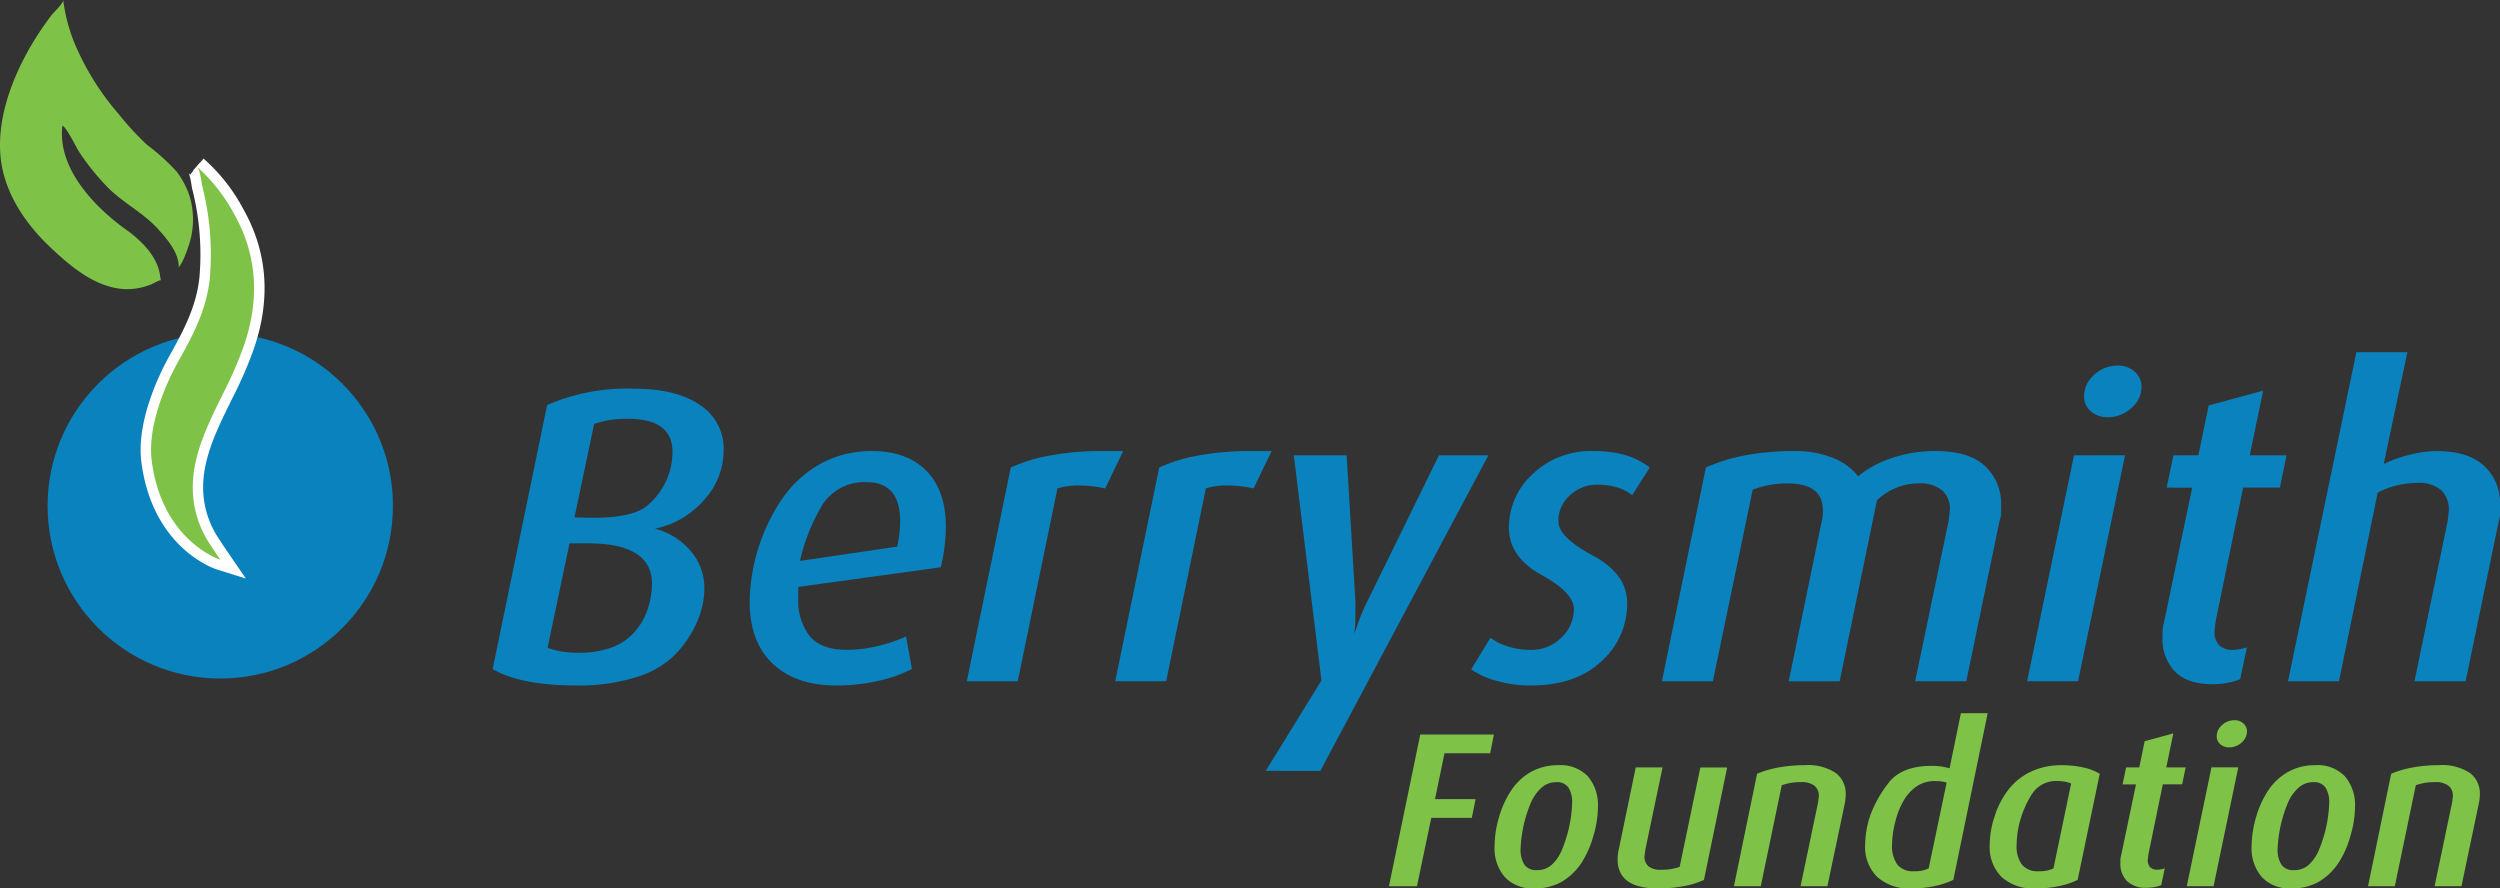
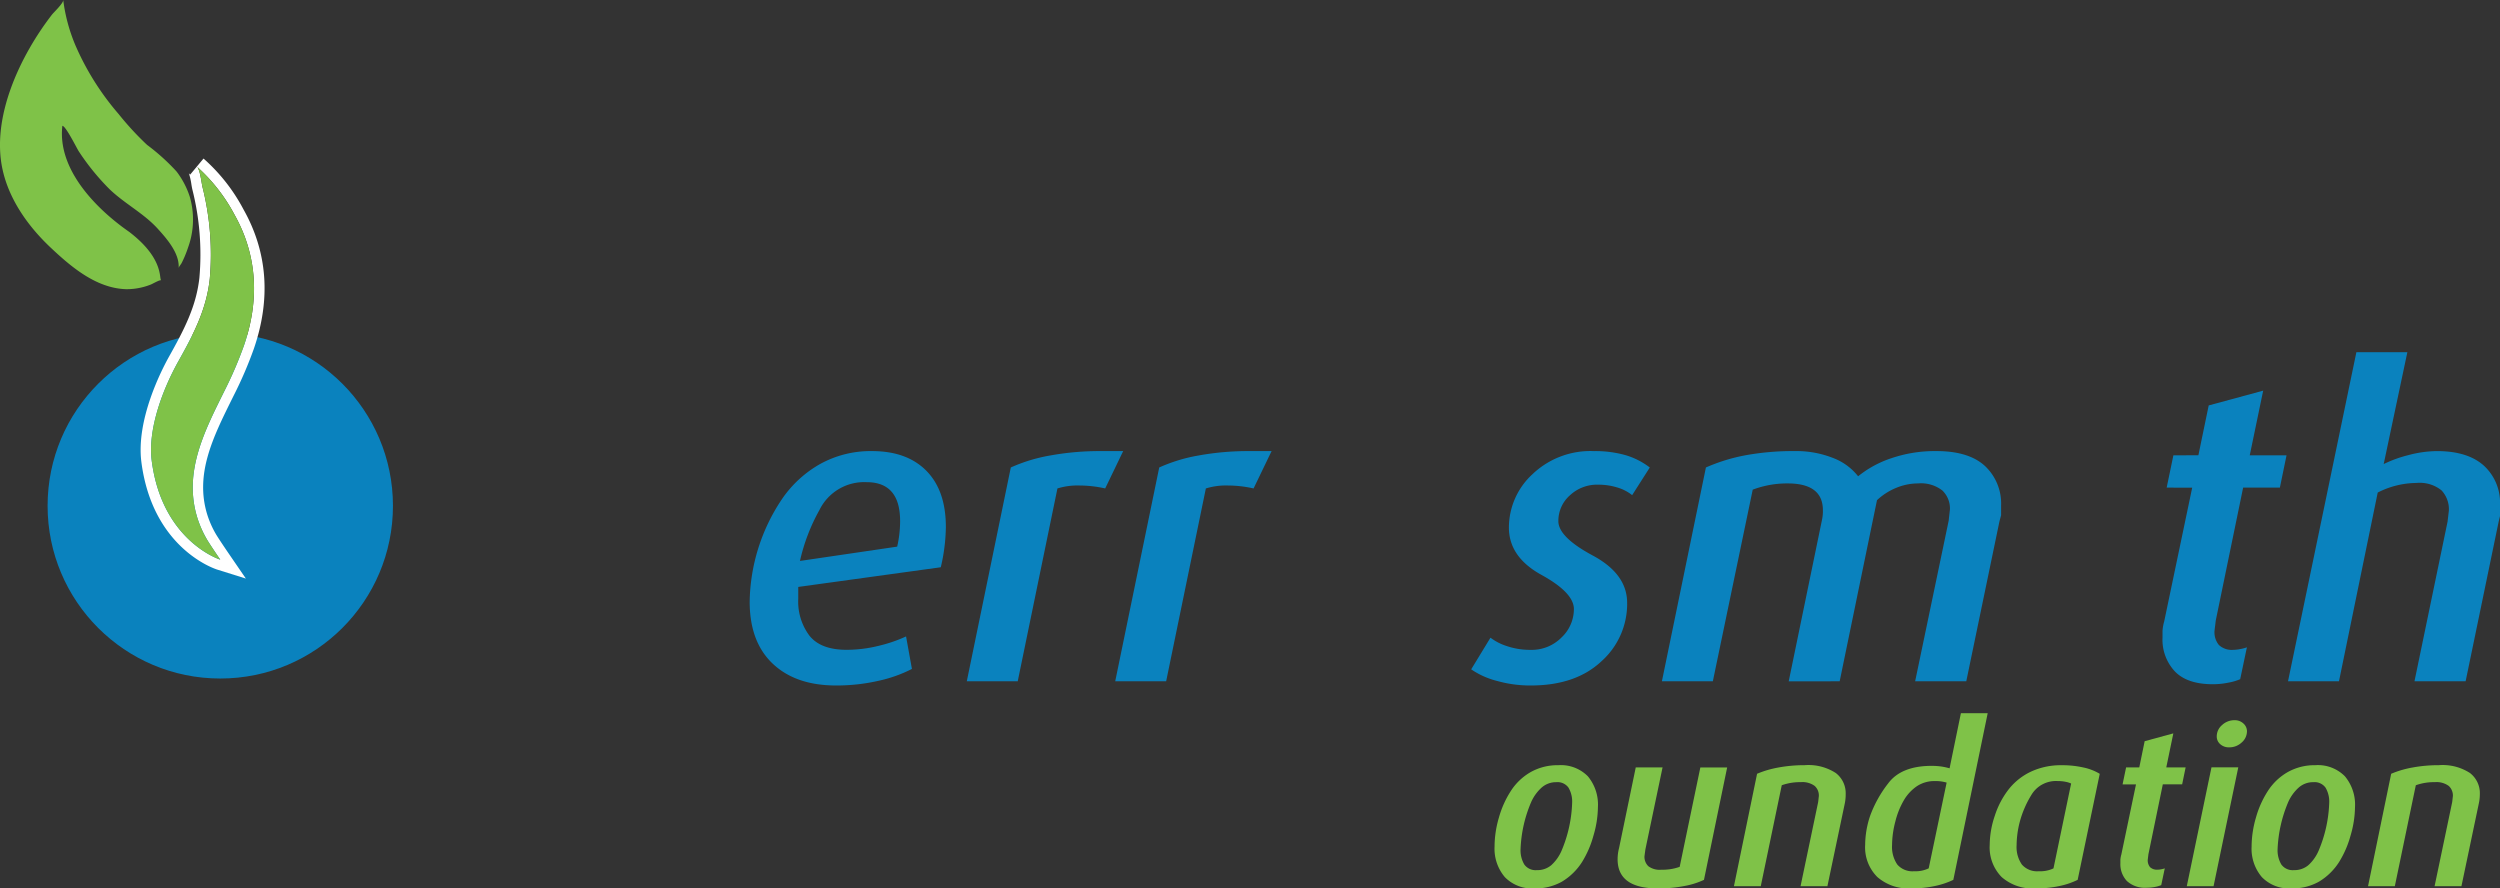
<svg xmlns="http://www.w3.org/2000/svg" viewBox="0 0 372.277 132.297">
  <rect x="0" y="0" width="372.277" height="132.297" fill="#333333" stroke="none" />
  <defs>
    <style>.cls-1{fill:#0a82be;}.cls-2{fill:#fff;}.cls-3{fill:#7fc248;}</style>
  </defs>
  <title>Asset 1</title>
  <g id="Layer_2" data-name="Layer 2">
    <g id="Berrysmith-Logo">
      <circle class="cls-1" cx="32.801" cy="75.325" r="25.714" />
-       <path class="cls-2" d="M32.567,84.076c-.373-.117-9.148-3.006-10.744-15.368-.779-6.057,2.914-13.239,4.063-15.3,2.3-4.116,4.1-7.611,4.579-11.979a40.393,40.393,0,0,0-1.08-13.457c-.034-.146-.073-.374-.119-.645a8.226,8.226,0,0,0-.486-1.965l1.027-1.157a25.91,25.91,0,0,1,5.786,7.378c3.457,6.144,3.952,12.905,1.472,20.1a58.4,58.4,0,0,1-2.954,6.873l-.262.528c-2.78,5.609-5.655,11.409-3.752,17.7a14.938,14.938,0,0,0,1.343,3.077c.306.546,1.545,2.376,2,3.036L34.7,84.746Z" />
      <path class="cls-2" d="M29.313,24.806a25.7,25.7,0,0,1,5.606,7.163c3.469,6.166,3.7,12.823,1.415,19.463a58.06,58.06,0,0,1-2.916,6.782c-2.934,5.93-6.114,12.011-4.061,18.8a15.875,15.875,0,0,0,1.411,3.234c.388.693,2.032,3.092,2.032,3.092s-8.656-2.715-10.207-14.728c-.613-4.764,1.689-10.738,3.971-14.818,2.23-3.988,4.168-7.663,4.673-12.273A41.2,41.2,0,0,0,30.14,27.8c-.135-.578-.351-2.6-.828-2.994m.991-1.193L28.319,26a.848.848,0,0,1-.2-.226,9.874,9.874,0,0,1,.383,1.691c.049.291.092.536.128.691a39.622,39.622,0,0,1,1.064,13.2C29.232,45.571,27.468,49,25.21,53.034c-1.18,2.109-4.965,9.48-4.156,15.772,1.659,12.849,10.889,15.886,11.281,16.009l4.276,1.341-2.533-3.7c-.62-.905-1.7-2.513-1.958-2.973a14.235,14.235,0,0,1-1.279-2.923c-1.815-6,.866-11.408,3.7-17.134l.262-.529A59.07,59.07,0,0,0,37.8,51.938c2.556-7.41,2.041-14.384-1.529-20.73a26.667,26.667,0,0,0-5.967-7.6Z" />
      <path class="cls-3" d="M29.313,24.806a25.7,25.7,0,0,1,5.606,7.163c3.469,6.166,3.7,12.823,1.415,19.463a58.061,58.061,0,0,1-2.916,6.782c-2.934,5.93-6.114,12.011-4.061,18.8a15.874,15.874,0,0,0,1.411,3.234c.388.693,2.032,3.092,2.032,3.092s-8.656-2.715-10.207-14.728c-.613-4.764,1.689-10.738,3.971-14.818,2.23-3.988,4.168-7.663,4.673-12.273A41.2,41.2,0,0,0,30.14,27.8C30.005,27.222,29.79,25.2,29.313,24.806Z" />
      <path class="cls-3" d="M9.414,0c.057.456-1.426,1.858-1.671,2.175C3.039,8.26-1.373,17.457.4,25.334c1.012,4.5,3.853,8.443,7.166,11.559,3.069,2.887,6.777,6.031,11.209,6.17a9.665,9.665,0,0,0,3.662-.685c.282-.1,1.325-.73,1.579-.646-.39-.126.516-3.1-4.653-7.107.13,0-11.113-6.975-10.077-15.888.5,0,2.165,3.379,2.43,3.777a35.434,35.434,0,0,0,4.55,5.613c2.25,2.184,5.134,3.622,7.243,5.954,1.354,1.495,3.253,3.666,3.092,5.843.013-.181.358-.579.442-.746A16.259,16.259,0,0,0,28,36.873a12.182,12.182,0,0,0,.26-7.579,12.456,12.456,0,0,0-1.984-3.773A31.209,31.209,0,0,0,21.9,21.574a43.923,43.923,0,0,1-4.236-4.594A39.81,39.81,0,0,1,11.229,6.742,25.39,25.39,0,0,1,9.414,0Z" />
-       <path class="cls-1" d="M97.521,78.726a10.308,10.308,0,0,1,5.241,3.217,8.423,8.423,0,0,1,2.123,5.778,12.449,12.449,0,0,1-1.125,4.961,16.2,16.2,0,0,1-3.213,4.774,13.783,13.783,0,0,1-5.866,3.4,28.845,28.845,0,0,1-8.834,1.22q-8.246,0-12.487-2.435l8.113-39.334a30.046,30.046,0,0,1,12.8-2.433q6.494,0,9.988,2.463a7.673,7.673,0,0,1,3.5,6.588,11,11,0,0,1-3,7.617A13.135,13.135,0,0,1,97.521,78.726Zm-9.97,2.186-2.743,0-3.27,15.545a12.142,12.142,0,0,0,2.058.561,16.286,16.286,0,0,0,2.687.185,13.586,13.586,0,0,0,4.772-.781,8.349,8.349,0,0,0,3.436-2.31,9.7,9.7,0,0,0,1.965-3.432,12.117,12.117,0,0,0,.624-3.78Q97.081,80.911,87.551,80.912Zm6.007-18.543a17.722,17.722,0,0,0-2.823.189,15.1,15.1,0,0,0-2.258.563L85.545,77.044,88.3,77.1q6.2,0,8.268-1.967a10.4,10.4,0,0,0,3.57-7.837Q100.14,62.371,93.558,62.369Z" />
      <path class="cls-1" d="M140.093,84.471,118.868,87.4v1.8a8.443,8.443,0,0,0,1.688,5.486q1.688,2.077,5.5,2.078a19.811,19.811,0,0,0,4.806-.6,21.237,21.237,0,0,0,4.06-1.394l.874,4.84a20.4,20.4,0,0,1-4.994,1.772,28,28,0,0,1-6.307.694q-5.993,0-9.427-3.245t-3.434-9.241a28.116,28.116,0,0,1,4.806-15.265,16.984,16.984,0,0,1,5.711-5.244,15.542,15.542,0,0,1,7.712-1.908q5.187,0,8.086,2.936t2.9,8.369A27.306,27.306,0,0,1,140.093,84.471ZM129.047,71.8a7.418,7.418,0,0,0-7.024,4.149,28.128,28.128,0,0,0-2.9,7.581L133.6,81.4a17.043,17.043,0,0,0,.436-3.8Q134.04,71.8,129.047,71.8Z" />
      <path class="cls-1" d="M164.575,72.734a17.733,17.733,0,0,0-3.805-.438,10.158,10.158,0,0,0-3.307.44l-5.911,28.708-7.586.007,6.554-31.839a24.388,24.388,0,0,1,5.84-1.782,41.372,41.372,0,0,1,7.65-.657h3.244Z" />
      <path class="cls-1" d="M186.672,72.734a17.736,17.736,0,0,0-3.8-.438,10.163,10.163,0,0,0-3.307.44l-5.911,28.708-7.586.007,6.554-31.839a24.311,24.311,0,0,1,5.839-1.782,41.372,41.372,0,0,1,7.648-.657h3.246Z" />
-       <path class="cls-1" d="M196.6,114.814l-8.117-.034,8.295-13.455L192.662,67.8h7.866l1.313,21.851q0,2.059-.031,3a15.2,15.2,0,0,1-.154,1.746q.3-.81.707-1.97a25.439,25.439,0,0,1,1.2-2.786l10.708-21.833,7.36,0Z" />
      <path class="cls-1" d="M243.045,73.732a6.382,6.382,0,0,0-2.152-1.122,9.574,9.574,0,0,0-2.967-.436,5.892,5.892,0,0,0-4.153,1.589,5.06,5.06,0,0,0-1.716,3.839q0,2.375,5.121,5.12T242.3,89.78a11.47,11.47,0,0,1-3.842,8.705q-3.838,3.593-10.517,3.592a18.233,18.233,0,0,1-5.025-.681,11.926,11.926,0,0,1-3.839-1.725l2.87-4.711a8.119,8.119,0,0,0,2.467,1.259,10.726,10.726,0,0,0,3.527.551,6.221,6.221,0,0,0,4.588-1.846,5.806,5.806,0,0,0,1.841-4.221q0-2.44-4.837-5.1t-4.841-7.038a10.808,10.808,0,0,1,3.5-7.942,12.49,12.49,0,0,1,9.176-3.448,16.5,16.5,0,0,1,4.683.6,10.987,10.987,0,0,1,3.619,1.842Z" />
      <path class="cls-1" d="M297.734,77.668,292.8,101.452h-7.615l4.993-23.912.188-1.687a3.7,3.7,0,0,0-1.124-2.809,5.161,5.161,0,0,0-3.62-1.057,8.513,8.513,0,0,0-3.311.683,9.3,9.3,0,0,0-2.808,1.814l-5.556,26.968-7.588.006,4.968-24.105a5.96,5.96,0,0,0,.121-1.376q0-3.993-5.254-3.99a14.489,14.489,0,0,0-5.194.928l-5.938,28.53-7.587.007,6.553-31.839a26.709,26.709,0,0,1,6.026-1.842,39.472,39.472,0,0,1,7.151-.6,14.88,14.88,0,0,1,5.774,1.033,8.63,8.63,0,0,1,3.715,2.718,15.781,15.781,0,0,1,4.933-2.684,20.085,20.085,0,0,1,6.741-1.066c3.206,0,5.612.744,7.212,2.217a7.656,7.656,0,0,1,2.405,5.9V76.73C297.861,77.188,297.777,77.5,297.734,77.668Z" />
-       <path class="cls-1" d="M309.444,101.445l-7.589.007,6.991-33.65,7.592-.007Zm4.4-39.323a3.653,3.653,0,0,1-2.5-.875,2.855,2.855,0,0,1-1-2.25,4.22,4.22,0,0,1,1.5-3.183,5.1,5.1,0,0,1,3.564-1.374,3.512,3.512,0,0,1,2.493.937,2.911,2.911,0,0,1,1,2.187,4.2,4.2,0,0,1-1.5,3.183A5.09,5.09,0,0,1,313.845,62.122Z" />
      <path class="cls-1" d="M339.5,72.61l-5.472,0L329.951,92.4l-.188,1.558a3,3,0,0,0,.656,2.092,2.828,2.828,0,0,0,2.164.717,5.555,5.555,0,0,0,1.063-.124,5.337,5.337,0,0,0,.942-.251l-1,4.746a7.616,7.616,0,0,1-1.687.5,11.519,11.519,0,0,1-2.377.252q-3.817,0-5.658-1.905a6.9,6.9,0,0,1-1.844-5.025v-1a6.678,6.678,0,0,1,.253-1.438l4.166-19.9-3.8-.011,1-4.808,3.723-.007,1.536-7.423,8.111-2.2-2,9.633,5.477,0Z" />
      <path class="cls-1" d="M372.028,77.919l-4.871,23.534h-7.616l4.93-23.785.191-1.621a4.1,4.1,0,0,0-1.1-3.03,5.168,5.168,0,0,0-3.727-1.1,12.913,12.913,0,0,0-5.767,1.429l-5.768,28.1-7.59.006L350.89,52.451l7.592-.007-3.525,16.662a18.147,18.147,0,0,1,3.69-1.337,16.772,16.772,0,0,1,4.251-.595q4.561,0,6.971,2.159a7.5,7.5,0,0,1,2.409,5.9v1.627C372.153,77.353,372.067,77.707,372.028,77.919Z" />
-       <path class="cls-3" d="M221.9,112.174H215.1L213.687,119h6.043l-.56,2.791h-6.036L211,131.97h-4.171l4.662-22.587h10.968Z" />
      <path class="cls-3" d="M235.588,128.357a9.113,9.113,0,0,1-2.987,2.924,8.028,8.028,0,0,1-4.1,1.015,5.651,5.651,0,0,1-4.418-1.689,6.533,6.533,0,0,1-1.527-4.547,15.424,15.424,0,0,1,.643-4.3A14.479,14.479,0,0,1,225,117.754a8.561,8.561,0,0,1,2.951-2.791,8.16,8.16,0,0,1,4.088-1.016,5.64,5.64,0,0,1,4.414,1.656,6.587,6.587,0,0,1,1.494,4.583,15.325,15.325,0,0,1-.674,4.281A14.816,14.816,0,0,1,235.588,128.357Zm-3.844-11.883a3.251,3.251,0,0,0-2.136.767,6.41,6.41,0,0,0-1.573,2.135,19.569,19.569,0,0,0-1.606,7.048,4.129,4.129,0,0,0,.559,2.312,2.067,2.067,0,0,0,1.867.835,3.2,3.2,0,0,0,2.15-.737,6.254,6.254,0,0,0,1.527-2.15,19.892,19.892,0,0,0,1.576-7.122,4.1,4.1,0,0,0-.54-2.269A2.022,2.022,0,0,0,231.744,116.474Z" />
      <path class="cls-3" d="M253.74,131.018a11.763,11.763,0,0,1-2.922.919,20.165,20.165,0,0,1-3.939.36q-6.01,0-6-4.36a6.782,6.782,0,0,1,.221-1.673l2.481-11.986,3.992,0-2.558,12.215-.135,1.006a1.937,1.937,0,0,0,.563,1.477,2.781,2.781,0,0,0,1.941.535,7.6,7.6,0,0,0,2.737-.427l3.079-14.8,3.992,0Z" />
      <path class="cls-3" d="M274.72,119.592l-2.6,12.377h-4l2.626-12.538.1-.891a1.921,1.921,0,0,0-.626-1.512,3.088,3.088,0,0,0-2.068-.556,7.976,7.976,0,0,0-2.829.46l-3.126,15.034H258.2l3.447-16.743a14.776,14.776,0,0,1,3.2-.936,21.236,21.236,0,0,1,3.888-.344,7.475,7.475,0,0,1,4.629,1.164,3.785,3.785,0,0,1,1.479,3.136A6.629,6.629,0,0,1,274.72,119.592Z" />
      <path class="cls-3" d="M290.871,131.018a11.916,11.916,0,0,1-2.744.919,16.429,16.429,0,0,1-3.56.36,7.065,7.065,0,0,1-5-1.689,6.226,6.226,0,0,1-1.824-4.808,13.831,13.831,0,0,1,.737-4.307,17.647,17.647,0,0,1,2.692-4.841q1.95-2.609,6.483-2.607a10.394,10.394,0,0,1,1.446.1,9.032,9.032,0,0,1,1.212.265L292,106.2l3.99,0Zm-2.731-14.708a4.732,4.732,0,0,0-2.658.739,6.512,6.512,0,0,0-1.946,2.067,11.921,11.921,0,0,0-1.3,3.221,14.1,14.1,0,0,0-.487,3.493,4.657,4.657,0,0,0,.778,2.907,2.972,2.972,0,0,0,2.5,1,4.521,4.521,0,0,0,2.177-.432l2.671-12.767A5.766,5.766,0,0,0,288.14,116.309Z" />
      <path class="cls-3" d="M309.386,131.018a11.221,11.221,0,0,1-2.707.919,16.507,16.507,0,0,1-3.562.36,6.988,6.988,0,0,1-5.055-1.7,6.3,6.3,0,0,1-1.774-4.763,13.78,13.78,0,0,1,.773-4.4,12.666,12.666,0,0,1,2.1-3.955,9.221,9.221,0,0,1,3.317-2.595,10.541,10.541,0,0,1,4.545-.934,14.334,14.334,0,0,1,3.252.344,7.758,7.758,0,0,1,2.4.936Zm-2.94-14.708a4.252,4.252,0,0,0-3.944,2.054,15.015,15.015,0,0,0-1.719,3.953,14.266,14.266,0,0,0-.489,3.546,4.564,4.564,0,0,0,.785,2.874,3,3,0,0,0,2.516,1,4.659,4.659,0,0,0,2.19-.423l2.629-12.64a3.415,3.415,0,0,0-.788-.247A5.56,5.56,0,0,0,306.445,116.309Z" />
      <path class="cls-3" d="M324.945,116.8h-2.88l-2.143,10.409-.1.818a1.582,1.582,0,0,0,.343,1.1,1.48,1.48,0,0,0,1.139.375,2.673,2.673,0,0,0,.56-.065,3.132,3.132,0,0,0,.494-.129l-.526,2.493a4.3,4.3,0,0,1-.885.265,6.308,6.308,0,0,1-1.253.129,3.967,3.967,0,0,1-2.973-1,3.633,3.633,0,0,1-.973-2.642v-.527a3.476,3.476,0,0,1,.137-.757l2.189-10.468-2,0,.526-2.53h1.963l.8-3.9,4.269-1.162-1.05,5.068,2.882,0Z" />
      <path class="cls-3" d="M329.623,131.968h-3.987l3.677-17.7,3.991,0Zm2.313-20.681a1.9,1.9,0,0,1-1.309-.463,1.491,1.491,0,0,1-.529-1.182,2.207,2.207,0,0,1,.788-1.671,2.684,2.684,0,0,1,1.871-.724,1.851,1.851,0,0,1,1.316.494,1.543,1.543,0,0,1,.525,1.147,2.216,2.216,0,0,1-.788,1.678A2.685,2.685,0,0,1,331.937,111.288Z" />
      <path class="cls-3" d="M348.319,128.357a9.067,9.067,0,0,1-2.987,2.924,8.015,8.015,0,0,1-4.105,1.015,5.648,5.648,0,0,1-4.415-1.689,6.533,6.533,0,0,1-1.525-4.547,15.569,15.569,0,0,1,.643-4.3,14.474,14.474,0,0,1,1.8-4.007,8.574,8.574,0,0,1,2.956-2.791,8.144,8.144,0,0,1,4.08-1.016,5.64,5.64,0,0,1,4.419,1.656,6.578,6.578,0,0,1,1.5,4.583,15.429,15.429,0,0,1-.674,4.281A14.649,14.649,0,0,1,348.319,128.357Zm-3.84-11.883a3.234,3.234,0,0,0-2.135.767,6.417,6.417,0,0,0-1.577,2.135,19.964,19.964,0,0,0-1.608,7.048,4.138,4.138,0,0,0,.559,2.312,2.083,2.083,0,0,0,1.873.835,3.2,3.2,0,0,0,2.148-.737,6.188,6.188,0,0,0,1.525-2.15,19.866,19.866,0,0,0,1.581-7.122,4.1,4.1,0,0,0-.544-2.269A2.028,2.028,0,0,0,344.48,116.474Z" />
      <path class="cls-3" d="M369.135,119.592l-2.6,12.377h-4l2.626-12.538.1-.891a1.926,1.926,0,0,0-.624-1.512,3.092,3.092,0,0,0-2.069-.556,7.959,7.959,0,0,0-2.828.46l-3.125,15.034h-3.989l3.446-16.743a14.765,14.765,0,0,1,3.2-.936,21.368,21.368,0,0,1,3.9-.344,7.484,7.484,0,0,1,4.628,1.164,3.782,3.782,0,0,1,1.475,3.136A6.626,6.626,0,0,1,369.135,119.592Z" />
    </g>
  </g>
</svg>